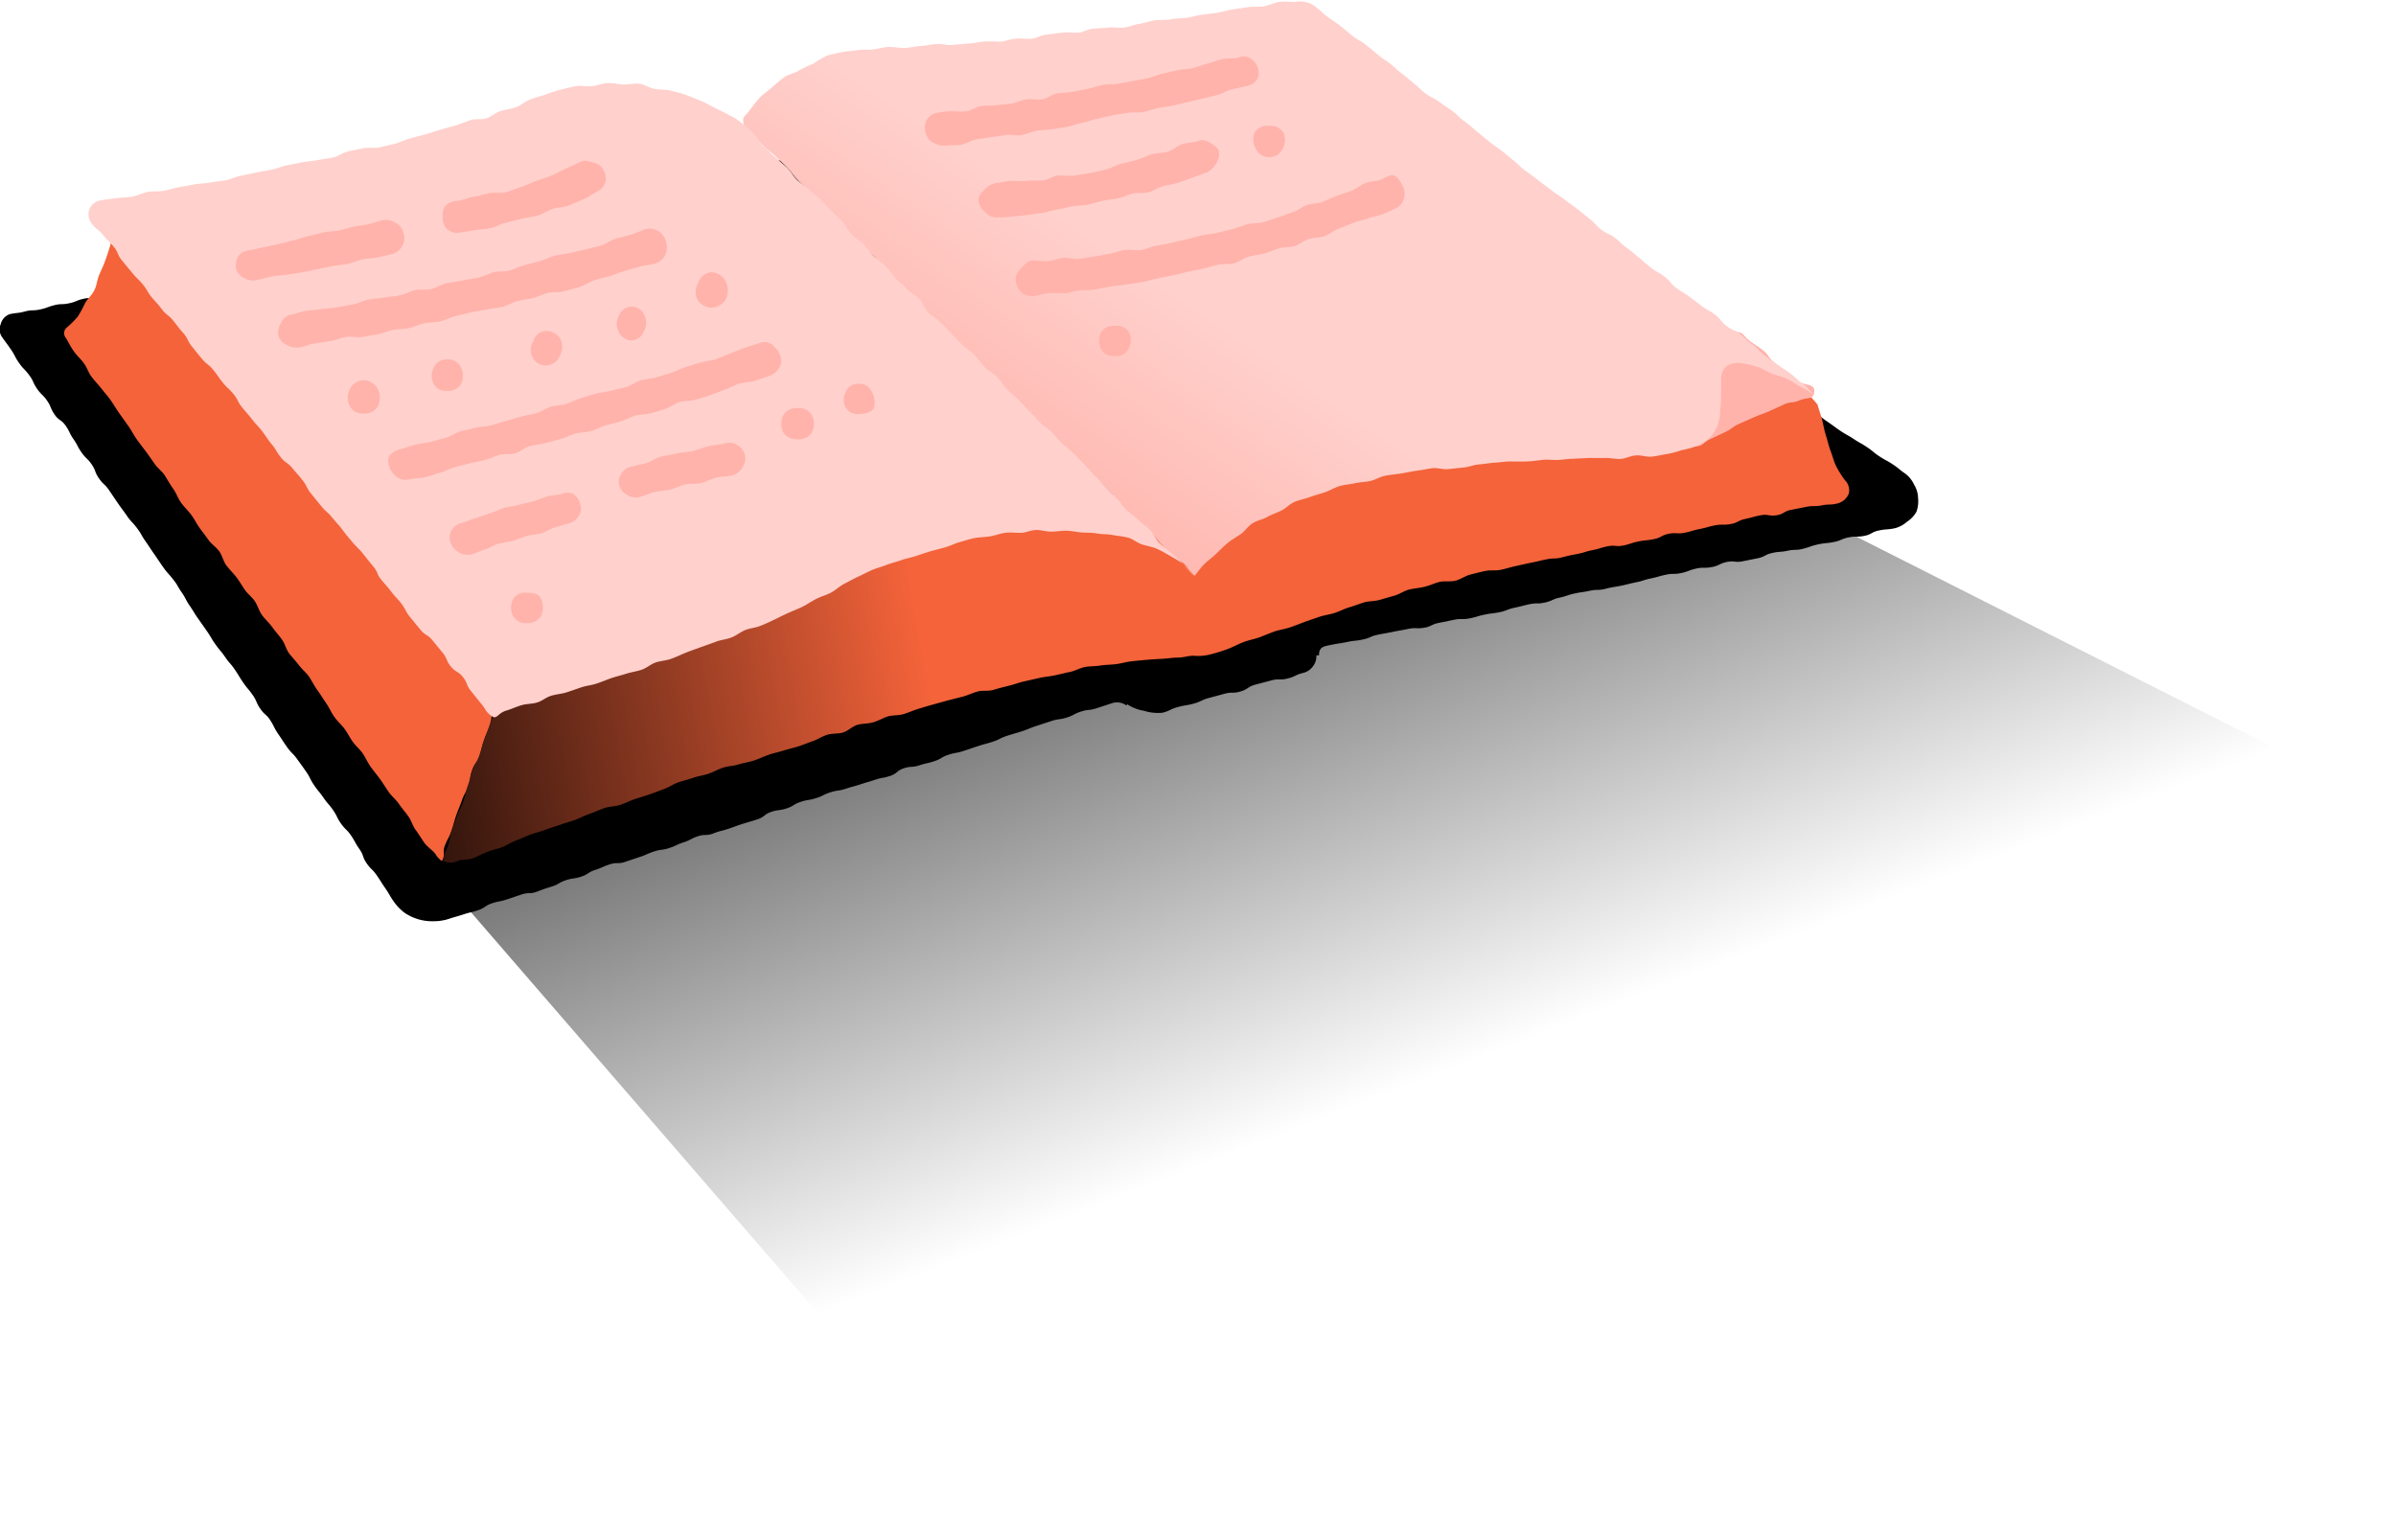
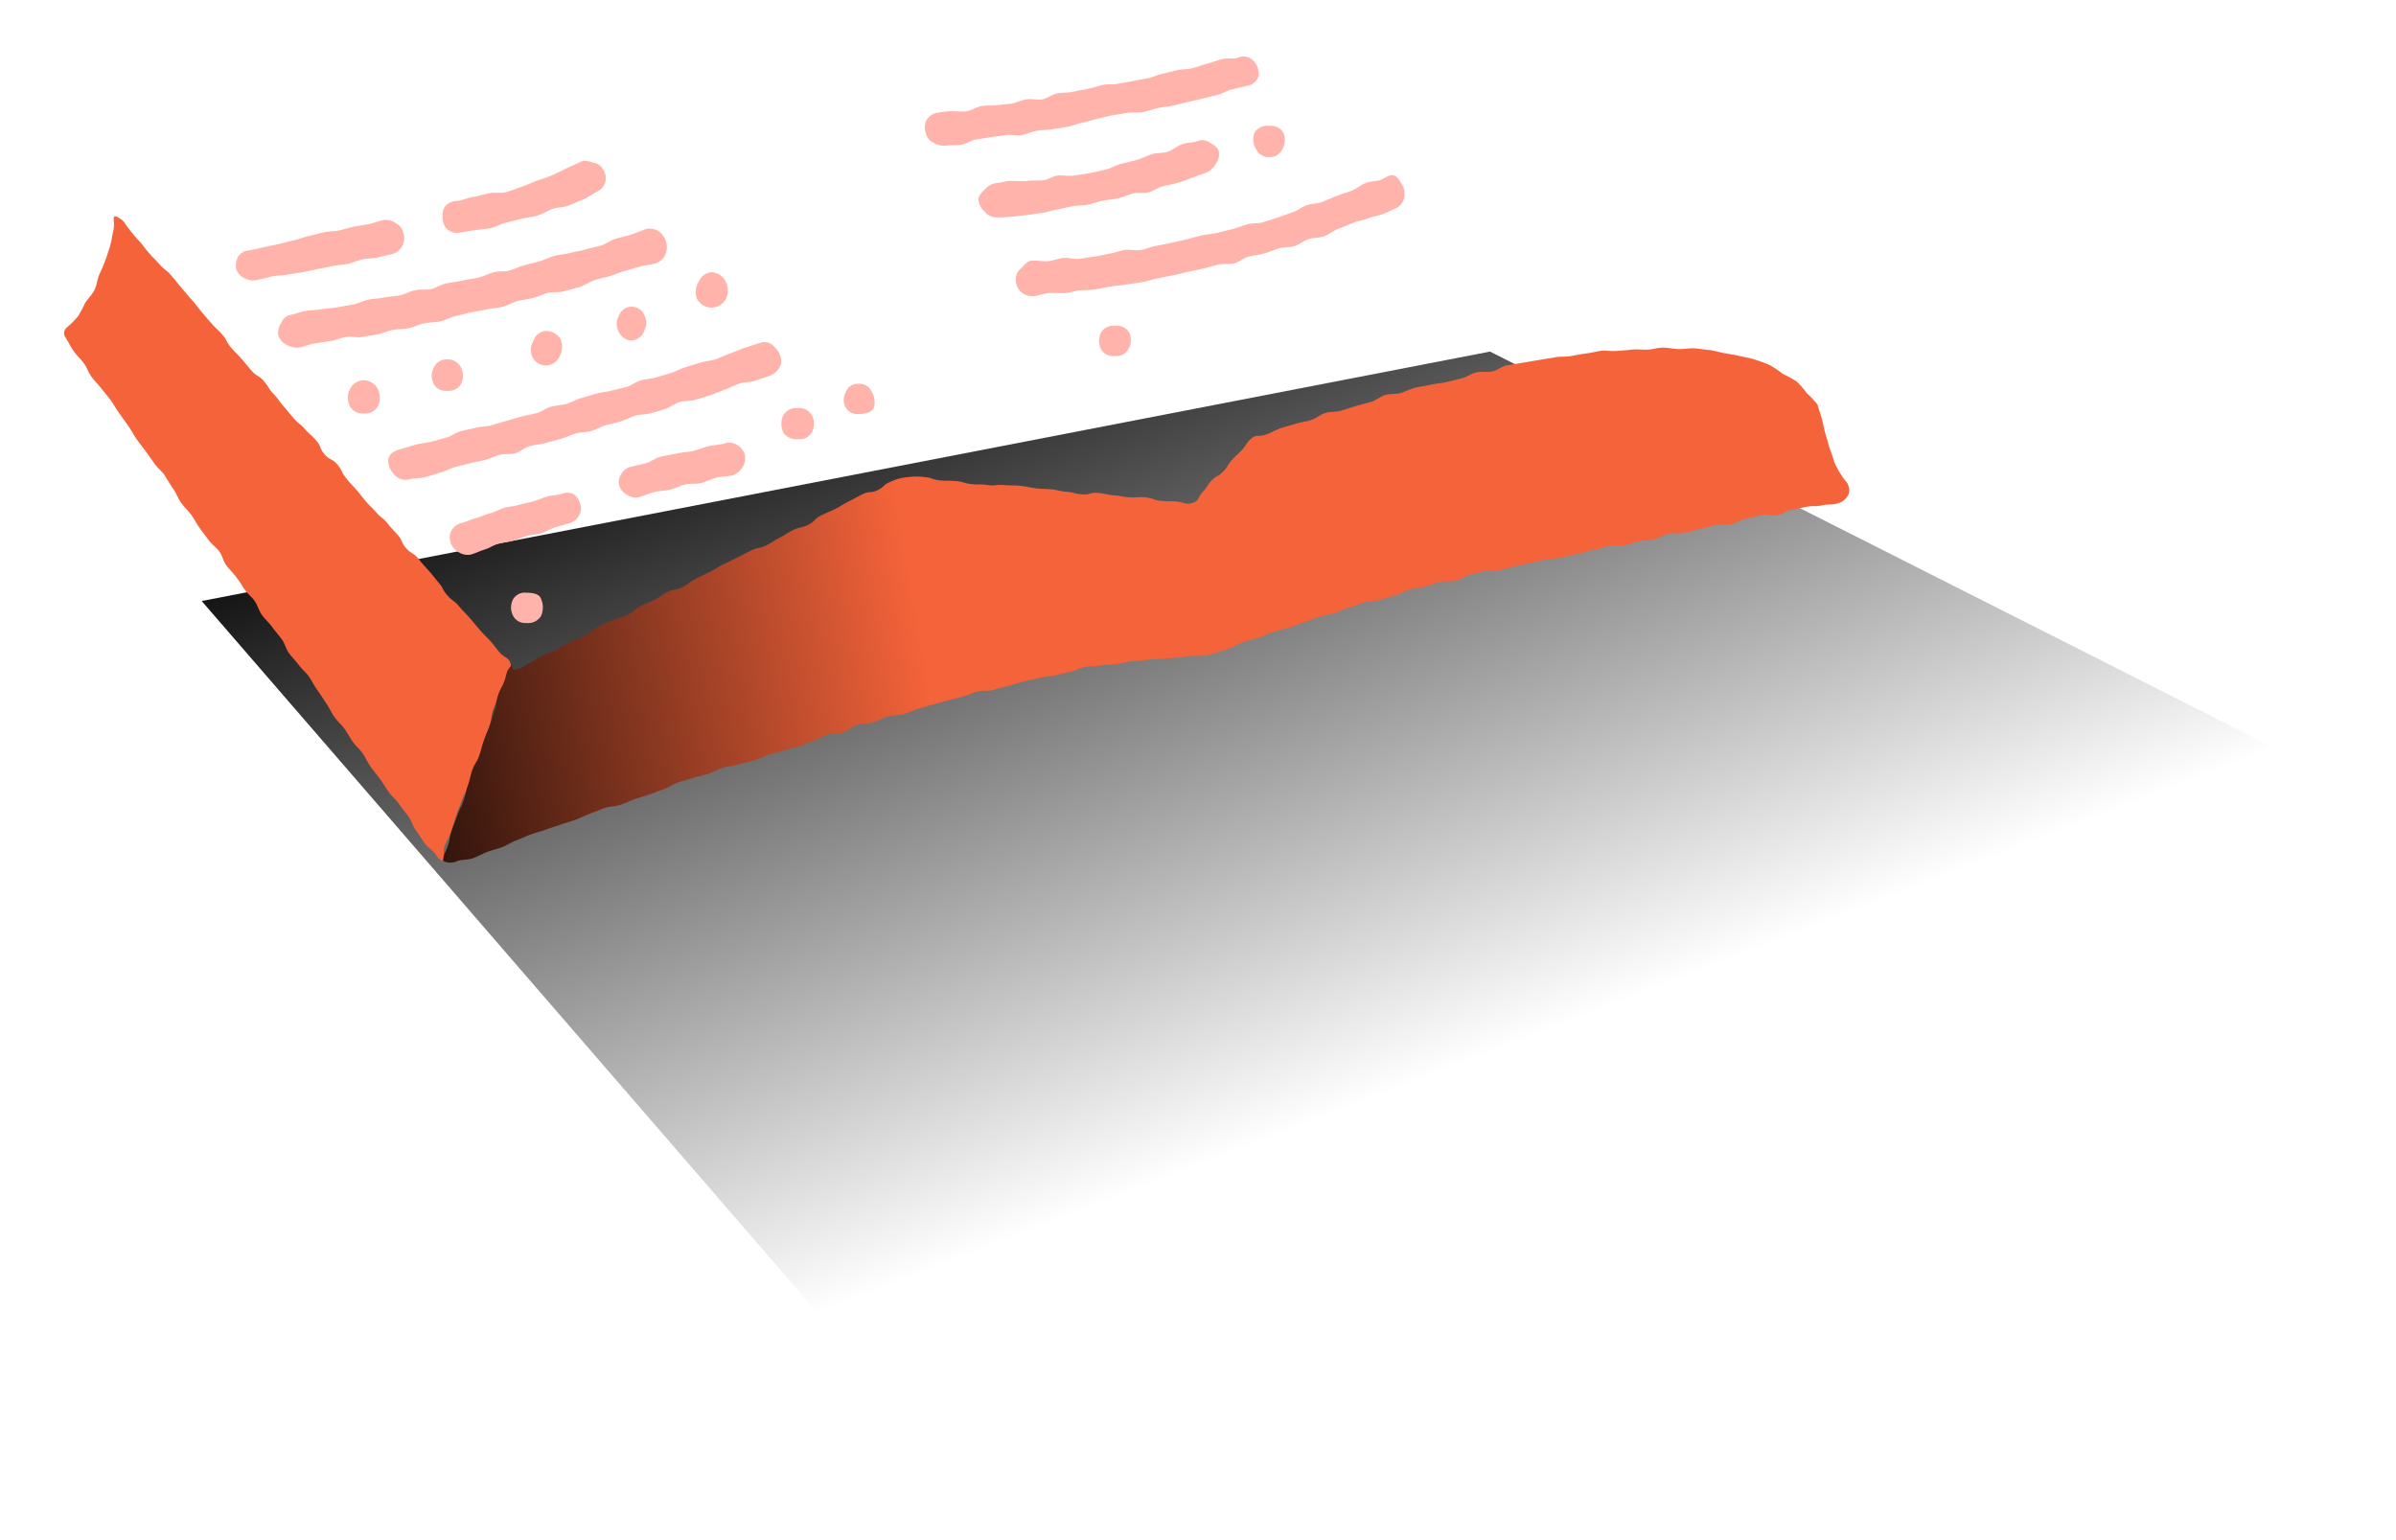
<svg xmlns="http://www.w3.org/2000/svg" viewBox="0 0 237.62 152.7">
  <defs>
    <linearGradient id="linear-gradient" x1="374.47" y1="2.05" x2="413.14" y2="89.78" gradientTransform="rotate(2.58 -90.466 -5901.645)" gradientUnits="userSpaceOnUse">
      <stop offset="0" />
      <stop offset="1" stop-opacity="0" />
    </linearGradient>
    <linearGradient id="linear-gradient-2" x1="27.93" y1="79.38" x2="90.7" y2="68.3" gradientTransform="translate(.37 -6.37)" gradientUnits="userSpaceOnUse">
      <stop offset="0" />
      <stop offset="1" stop-color="#f4633a" />
    </linearGradient>
    <linearGradient id="linear-gradient-3" x1="105.67" y1="62.44" x2="121.48" y2="39.04" gradientTransform="translate(.37 -6.37)" gradientUnits="userSpaceOnUse">
      <stop offset="0" stop-color="#ffb3ab" />
      <stop offset="1" stop-color="#ffd0cc" />
    </linearGradient>
    <style>.cls-3{fill:#f4633a}.cls-5{fill:#ffb3ab}</style>
  </defs>
  <g style="isolation:isolate">
    <g id="Layer_2" data-name="Layer 2">
      <g id="MAP_NIGHT" data-name="MAP NIGHT">
-         <path id="STORY_SHADOW" data-name="STORY SHADOW" style="mix-blend-mode:multiply;fill:url(#linear-gradient)" d="m20 59.61 80.54 93.09 51.73-30.17 85.35-42.25-89.85-45.41L20 59.61z" />
+         <path id="STORY_SHADOW" data-name="STORY SHADOW" style="mix-blend-mode:multiply;fill:url(#linear-gradient)" d="m20 59.61 80.54 93.09 51.73-30.17 85.35-42.25-89.85-45.41z" />
        <g id="STORY_ICON" data-name="STORY ICON">
-           <path d="M6.81 30.09c-.72.15-.74 0-1.46.19s-.69.27-1.41.42-.74 0-1.46.19-.73.11-1.48.26a1.4 1.4 0 0 0-.93 1 1.3 1.3 0 0 0 .12 1.26c.44.63.46.62.9 1.26s.35.69.8 1.33.53.57 1 1.2.34.71.78 1.35.56.55 1 1.19.3.73.74 1.37.66.48 1.1 1.11.34.71.78 1.34.36.69.8 1.32.57.55 1 1.18.28.74.72 1.38.57.54 1 1.17.43.64.87 1.28.46.62.9 1.26.52.58 1 1.22.4.67.84 1.3.43.65.87 1.28.43.64.87 1.27.5.6 1 1.23.41.66.85 1.29.36.69.8 1.33.4.66.85 1.3.45.63.89 1.27.39.67.84 1.3.5.59.94 1.23.51.59.95 1.23.4.66.84 1.3.5.6.94 1.23.32.73.76 1.37.6.53 1 1.16.34.71.78 1.35.42.65.87 1.29.55.56 1 1.19.46.62.9 1.26.35.7.79 1.34.49.6.93 1.24.51.59.95 1.23.34.71.79 1.34.57.55 1 1.19.37.69.82 1.33.27.76.71 1.4.56.55 1 1.19.42.66.86 1.3.39.68.84 1.32a4.83 4.83 0 0 0 1.06 1.1 4.85 4.85 0 0 0 2.87.84 4.7 4.7 0 0 0 1.48-.22c.73-.24.74-.21 1.47-.45s.75-.18 1.47-.42.66-.45 1.39-.69.76-.15 1.49-.39.73-.25 1.46-.49.79 0 1.52-.28.72-.27 1.45-.5.68-.39 1.41-.63.77-.11 1.5-.35.67-.43 1.4-.67.71-.31 1.44-.55.8 0 1.53-.25l1.44-.48c.72-.24.7-.31 1.43-.55s.77-.1 1.5-.34.7-.33 1.44-.57.68-.36 1.41-.6.8 0 1.53-.28.73-.21 1.46-.45.72-.27 1.45-.5.74-.21 1.47-.45.64-.5 1.37-.74.78-.1 1.51-.34.67-.41 1.4-.65.77-.13 1.5-.36.7-.34 1.43-.58.77-.11 1.5-.35.74-.2 1.47-.44.74-.22 1.47-.46.76-.14 1.49-.38.64-.52 1.37-.76.8-.05 1.53-.29.75-.17 1.48-.41.68-.4 1.41-.64.77-.14 1.5-.38L97 74c.73-.24.74-.2 1.47-.44s.69-.35 1.43-.59.74-.21 1.47-.45.71-.29 1.44-.53l1.47-.48c.73-.24.78-.11 1.51-.34s.69-.36 1.43-.6.79-.08 1.52-.32l1.47-.48a1.58 1.58 0 0 1 1.5.2l.08-.12a4.22 4.22 0 0 0 1.67.65 4.58 4.58 0 0 0 1.83.19c.78-.2.74-.35 1.51-.56s.79-.13 1.57-.34.73-.35 1.51-.56l1.55-.42c.77-.21.82 0 1.6-.23s.7-.47 1.48-.68l1.55-.41c.78-.21.84 0 1.62-.19s.74-.35 1.52-.55a1.67 1.67 0 0 0 1-.65 1.63 1.63 0 0 0 .35-1.1h.26c0-.86.45-.89 1.3-1.06s.76-.11 1.51-.27.77-.08 1.53-.24.72-.31 1.47-.47.76-.13 1.51-.29.76-.13 1.51-.29.79 0 1.54-.11.72-.32 1.47-.48l1.51-.31c.75-.16.79 0 1.54-.14s.74-.21 1.49-.37.77-.1 1.52-.25.73-.28 1.48-.44.74-.19 1.49-.35.78 0 1.54-.17.72-.33 1.47-.49.73-.25 1.49-.41.76-.11 1.51-.27.78 0 1.53-.19.76-.15 1.51-.3.75-.19 1.5-.34.74-.23 1.5-.39.74-.21 1.49-.37.78 0 1.54-.17.73-.28 1.48-.44.79 0 1.55-.15.71-.34 1.46-.5.81.09 1.57-.07l1.5-.3c.76-.16.71-.37 1.46-.53s.78-.06 1.53-.22.78 0 1.54-.2.73-.27 1.48-.43.77-.08 1.53-.23.73-.31 1.48-.46.79 0 1.55-.15.71-.39 1.47-.54.78-.06 1.53-.21a2.85 2.85 0 0 0 1.22-.64 2.89 2.89 0 0 0 .95-1 3.08 3.08 0 0 0 .16-1.39 2.66 2.66 0 0 0-.39-1.3 2.92 2.92 0 0 0-.87-1.09c-.64-.43-.59-.49-1.24-.92s-.68-.37-1.32-.79-.6-.49-1.24-.92-.67-.38-1.32-.81-.67-.37-1.31-.8-.62-.46-1.26-.89-.6-.48-1.25-.91-.71-.31-1.36-.74-.68-.36-1.33-.78-.62-.46-1.26-.88-.58-.52-1.22-.95-.67-.38-1.31-.81-.62-.44-1.26-.87-.6-.48-1.24-.91l-1.29-.83c-.64-.43-.66-.4-1.3-.83s-.63-.45-1.27-.87-.66-.4-1.3-.82-.75-.27-1.4-.7-.58-.51-1.22-.93-.55-.58-1.19-1-.74-.27-1.38-.7-.61-.48-1.25-.91-.6-.49-1.24-.91-.73-.31-1.37-.73-.54-.58-1.18-1-.73-.3-1.37-.73-.6-.5-1.24-.92-.68-.38-1.32-.8-.69-.36-1.33-.78-.56-.56-1.21-1-.74-.29-1.38-.71-.63-.45-1.27-.88-.67-.39-1.31-.81l-1.29-.87c-.64-.42-.6-.49-1.24-.92s-.61-.48-1.25-.91-.59-.51-1.23-.93-.74-.28-1.39-.71-.69-.35-1.33-.77-.6-.51-1.24-.94-.71-.32-1.36-.75-.6-.48-1.25-.91-.66-.41-1.3-.84-.62-.46-1.27-.89-.54-.58-1.19-1-.72-.32-1.37-.74-.52-.75-1.28-.9-.75.21-1.51.36-.78.08-1.54.23-.77.1-1.53.25l-1.52.3c-.76.15-.75.22-1.51.37s-.74.22-1.5.37-.8 0-1.56.12-.71.43-1.47.58-.79 0-1.55.18-.79 0-1.56.15-.74.22-1.51.38-.75.21-1.51.36-.77.07-1.54.22-.72.35-1.48.5-.76.13-1.52.28-.78.08-1.54.23-.77.09-1.53.24l-1.52.32c-.76.15-.78.07-1.54.22s-.72.38-1.48.53-.78.06-1.54.21-.79 0-1.55.17-.71.4-1.48.56-.77.11-1.53.26-.75.2-1.51.35-.77.13-1.53.28-.78.07-1.54.23-.79 0-1.55.15-.73.3-1.49.45-.76.21-1.52.36l-1.52.29c-.77.15-.75.24-1.51.39s-.82-.13-1.58 0-.71.43-1.47.58-.8 0-1.56.15-.73.29-1.49.44-.77.11-1.53.26l-1.53.31c-.76.15-.79 0-1.55.17s-.78.08-1.54.23-.74.27-1.5.42-.74.27-1.5.42-.81-.08-1.57.07-.73.33-1.49.48l-1.53.31c-.76.15-.76.18-1.52.33s-.78.07-1.54.22-.75.19-1.51.34-.75.22-1.51.37-.78.06-1.55.21-.79 0-1.55.15-.74.25-1.5.41-.73.3-1.49.45-.76.2-1.52.35-.78 0-1.54.19-.79 0-1.55.19-.72.38-1.48.53-.78.1-1.54.25-.76.17-1.52.32l-1.52.31c-.77.15-.82-.1-1.58.05s-.73.32-1.49.47-.75.23-1.51.39-.8 0-1.56.14-.75.25-1.51.4l-1.52.31c-.77.16-.75.25-1.51.4s-.79.06-1.55.21-.78.09-1.54.24-.73.31-1.5.46-.79 0-1.55.14-.74.3-1.5.45-.79 0-1.55.2-.76.18-1.52.33-.75.24-1.52.39-.78.07-1.54.22-.76.22-1.52.37-.83-.12-1.59.05-.73.31-1.49.46z" />
          <path class="cls-3" d="M11.66 21.54c-.68-.35-.19.47-.43 1.38-.11.43-.15.95-.32 1.5s-.3.95-.48 1.45-.4.93-.6 1.41-.23 1-.46 1.48-.64.83-.91 1.26a13.49 13.49 0 0 1-.73 1.36 9.52 9.52 0 0 1-1.1 1.1.73.73 0 0 0-.13 1c.24.34.44.82.79 1.32s.65.73 1 1.19.44.9.76 1.34.66.76 1 1.2.65.77.95 1.2.54.86.85 1.29l.89 1.25c.29.41.52.88.82 1.3s.61.81.92 1.23.59.83.89 1.25.74.73 1 1.15.52.88.82 1.3.46.93.76 1.35.68.77 1 1.19.53.88.83 1.3.61.81.91 1.23.76.7 1.06 1.12.4 1 .7 1.39.68.77 1 1.18.56.86.86 1.28.74.73 1 1.15.42 1 .72 1.38.71.76 1 1.17.66.8.95 1.22.42 1 .72 1.38.68.78 1 1.2.74.74 1 1.15.51.9.81 1.31.57.86.86 1.28.49.91.79 1.33.7.76 1 1.17.54.89.83 1.3.73.76 1 1.17.49.92.79 1.33.64.82.93 1.22.57.87.86 1.28.73.76 1 1.16.64.83.93 1.23.45 1 .73 1.36.59.89.86 1.27.84.76 1.09 1.1a2.09 2.09 0 0 0 .65.7c.39-.68 0-.83.31-1.58s.38-.7.64-1.45.21-.76.47-1.51.3-.73.56-1.47.38-.71.64-1.45.11-.8.37-1.55.47-.67.73-1.42.18-.77.44-1.52.3-.73.56-1.48.11-.8.37-1.55.27-.74.53-1.49.44-.68.7-1.43.65-.79.5-1.57-.57-.62-1.08-1.2-.46-.63-1-1.21-.55-.54-1.06-1.13-.49-.6-1-1.18-.51-.51-1.01-1.1-.62-.48-1.13-1.06-.38-.7-.89-1.29-.47-.62-1-1.2-.53-.58-1-1.16-.67-.45-1.18-1-.34-.74-.85-1.33-.54-.56-1-1.14-.6-.5-1.11-1.08-.56-.55-1.07-1.14-.46-.62-1-1.21-.54-.56-1-1.15-.34-.74-.85-1.32-.75-.38-1.26-1-.3-.77-.81-1.35-.59-.53-1.1-1.11-.62-.5-1.13-1.09-.49-.6-1-1.19-.44-.64-1-1.23-.43-.66-.94-1.25-.68-.44-1.19-1-.49-.6-1-1.18-.55-.55-1.06-1.14-.37-.71-.88-1.3-.57-.53-1.08-1.12-.52-.58-1-1.16-.47-.63-1-1.22-.5-.6-1-1.18-.49-.61-1-1.2-.62-.49-1.14-1.08-.54-.55-1.06-1.14-.46-.63-1-1.22a12.92 12.92 0 0 1-1-1.19c-.53-.68-.42-.77-1.11-1.14z" />
          <path d="M45.39 85.39c.4-.16 1-.07 1.55-.28s.89-.43 1.42-.63 1-.28 1.47-.47.9-.48 1.41-.67.93-.41 1.44-.59 1-.29 1.47-.47 1-.33 1.47-.5 1-.3 1.47-.48.94-.43 1.43-.6.95-.39 1.45-.56 1-.13 1.54-.31.94-.4 1.44-.57 1-.3 1.47-.47 1-.37 1.46-.54.92-.49 1.41-.66 1-.28 1.48-.45 1-.23 1.5-.4.94-.44 1.44-.6 1-.16 1.53-.32 1-.22 1.5-.38 1-.4 1.44-.56 1-.27 1.5-.43 1-.26 1.49-.42 1-.37 1.46-.53.93-.48 1.43-.63 1.06-.07 1.55-.22.91-.6 1.4-.75 1-.1 1.55-.25 1-.43 1.45-.58 1.06-.09 1.55-.23 1-.38 1.47-.52 1-.31 1.49-.44l1.48-.41 1.5-.38c.5-.14 1-.38 1.47-.51s1.07 0 1.57-.16 1-.28 1.49-.4 1-.31 1.5-.43l1.51-.34c.52-.12 1-.15 1.54-.26s1-.24 1.51-.34 1-.39 1.49-.49 1-.06 1.55-.15 1-.07 1.55-.14 1-.22 1.53-.28 1-.1 1.54-.15 1-.07 1.55-.1 1-.12 1.54-.12 1.07-.2 1.55-.18a4.89 4.89 0 0 0 1.67-.14c.52-.14 1.09-.3 1.65-.51s1.07-.49 1.57-.69 1.25-.34 1.66-.5.93-.38 1.44-.56 1-.23 1.51-.4 1-.37 1.46-.54 1-.35 1.46-.51 1-.23 1.5-.38.95-.41 1.46-.56 1-.34 1.47-.49 1-.11 1.55-.25l1.49-.43c.49-.13.94-.47 1.45-.6s1-.15 1.54-.28 1-.36 1.48-.48 1.06 0 1.57-.12 1-.48 1.46-.6 1-.26 1.52-.37 1 0 1.56-.12 1-.27 1.52-.38 1-.23 1.52-.33c.76-.15.75-.18 1.51-.33s.78 0 1.54-.2.75-.18 1.5-.33.74-.23 1.5-.38.74-.23 1.5-.38.8.08 1.56-.08.74-.25 1.49-.4.78-.08 1.53-.23.71-.38 1.47-.53.8.05 1.56-.1.74-.22 1.5-.37.74-.21 1.5-.36.79 0 1.55-.13.72-.35 1.47-.51.75-.21 1.51-.36.81.1 1.56 0 .72-.39 1.47-.54l1.52-.3c.76-.15.8 0 1.56-.15s.78 0 1.54-.19a1.63 1.63 0 0 0 1.12-1 1.4 1.4 0 0 0-.41-1.32 10.93 10.93 0 0 1-.85-1.37c-.23-.45-.35-1-.55-1.51s-.29-1-.46-1.52-.24-1-.38-1.55-.32-1-.46-1.53a8.79 8.79 0 0 0-1.06-1.13 8.64 8.64 0 0 0-1-1.15 10.92 10.92 0 0 0-1.35-.75 13.21 13.21 0 0 0-1.29-.87 14.74 14.74 0 0 0-1.46-.55c-.48-.16-1-.24-1.51-.36s-1-.19-1.52-.28-1-.26-1.53-.32l-1.53-.18c-.51 0-1 .1-1.56.08s-1-.15-1.55-.14-1 .18-1.54.2-1-.07-1.56 0-1 .09-1.54.13-1.05-.08-1.56 0-1 .21-1.53.27-1 .19-1.54.26-1 0-1.55.13l-1.53.25-1.53.26c-.51.1-1 .15-1.53.25s-1 .51-1.46.61-1.07 0-1.57.09-1 .48-1.46.59l-1.51.37c-.51.13-1 .13-1.54.26s-1 .16-1.53.29-1 .39-1.46.53-1.07.06-1.56.2-.92.55-1.41.69-1 .27-1.5.41l-1.48.46c-.51.16-1.08.07-1.56.23s-.93.54-1.4.7-1.05.21-1.51.36-1 .28-1.49.44-1 .47-1.41.62c-.94.33-.94-.07-1.53.42s-.43.6-.92 1.12-.53.47-1 1-.37.63-.87 1.15-.65.36-1.14.88-.39.62-.89 1.14-.3.85-1 1.09-.81-.07-1.59-.13-.78 0-1.56-.07-.77-.28-1.55-.35-.79.05-1.57 0-.77-.14-1.56-.2-.77-.17-1.55-.24-.81.21-1.59.14-.77-.18-1.55-.25-.77-.18-1.55-.25-.78 0-1.56-.11-.78-.17-1.56-.24-.78 0-1.57-.07-.79.12-1.58 0-.78 0-1.57-.09-.76-.23-1.55-.3-.78 0-1.57-.07-.77-.26-1.55-.33a5.58 5.58 0 0 0-1.58 0 4.72 4.72 0 0 0-1.77.45c-.72.26-.61.5-1.3.84s-.83.07-1.52.41-.68.38-1.37.72-.66.41-1.35.75-.72.3-1.41.65-.57.58-1.26.92-.79.17-1.48.51-.65.41-1.34.76-.66.43-1.35.77-.78.16-1.48.5-.68.36-1.37.7l-1.43.7c-.69.35-.66.41-1.35.75L69 57.4c-.69.35-.62.49-1.31.83s-.8.14-1.49.48-.64.46-1.33.8-.72.29-1.41.64-.6.53-1.29.87-.78.18-1.47.52-.73.28-1.42.63-.61.51-1.3.86-.72.3-1.41.65-.67.39-1.36.74-.73.27-1.43.62-.65.43-1.35.78-.66.51-1.43.61c-.3 0-.12-.61-.32-.39-.52.6-.37.67-.63 1.42s-.38.7-.64 1.45-.08.81-.34 1.55-.24.76-.5 1.5-.31.73-.57 1.47-.21.77-.47 1.51-.41.7-.67 1.44-.2.77-.46 1.52-.17.78-.43 1.52-.36.72-.62 1.46-.29.74-.55 1.49-.13.79-.39 1.54-.43.69-.44 1.49a1.62 1.62 0 0 0 1.42-.01z" style="fill:url(#linear-gradient-2)" />
-           <path class="cls-3" d="M89.37 47.18c-.57.16-1.66.62-1.06.68.9.08.91-.26 1.74-.64.33-.16-.34-.13-.68-.04z" />
-           <path class="cls-5" d="M179.93 38.9c-.09.8-.7.47-1.44.8s-.84.09-1.58.42-.73.35-1.46.67-.77.27-1.51.6l-1.47.65c-.74.33-.67.5-1.41.83s-.72.36-1.46.69-.71.76-1.52.69-.61-.61-1.27-1.07-.79-.26-1.46-.72-.63-.5-1.3-1-.68-.44-1.34-.9-1.4-.19-1.4-1 .81-.4 1.48-.82.68-.4 1.35-.82.72-.34 1.39-.76.56-.59 1.23-1 .72-.34 1.39-.76.61-.51 1.28-.93.67-.43 1.34-.85.61-.75 1.4-.7.69.38 1.34.88.69.44 1.33.94.48.71 1.12 1.21.66.48 1.3 1 .56.69 1.31 1 1.43.14 1.36.95z" />
-           <path d="M73.73 12.24c-.11-.77.09-.57.66-1.35a12.26 12.26 0 0 1 1-1.24c.33-.35.78-.64 1.2-1a12.28 12.28 0 0 1 1.2-1c.41-.29 1-.38 1.43-.65a15.17 15.17 0 0 1 1.4-.67A14.9 14.9 0 0 1 82 5.52a15.68 15.68 0 0 1 1.53-.35c.49-.11 1-.12 1.55-.2s1 0 1.56-.07 1-.24 1.55-.24 1 .11 1.56.09 1-.16 1.56-.19 1-.15 1.54-.19 1 .14 1.56.09l1.55-.14c.51 0 1-.14 1.54-.19s1 0 1.57 0 1-.22 1.53-.28 1 0 1.56 0 1-.34 1.52-.4l1.54-.2c.52-.07 1 0 1.57 0s1-.33 1.53-.39 1-.05 1.55-.12 1.06.06 1.58 0 1-.3 1.52-.37 1-.28 1.53-.35 1.05 0 1.56-.1 1-.08 1.56-.15 1-.23 1.53-.3 1-.12 1.54-.2 1-.25 1.53-.33l1.54-.23c.55-.08 1.09 0 1.57-.08s1-.36 1.51-.43c.61-.1 1.16 0 1.57 0a2.47 2.47 0 0 1 2 .43c.62.48.59.52 1.2 1s.67.43 1.28.91.6.5 1.22 1 .68.39 1.3.87.61.49 1.22 1 .64.45 1.26.93.57.53 1.19 1 .6.5 1.22 1 .55.56 1.17 1 .73.34 1.35.82.66.42 1.28.9.56.57 1.17 1 .6.5 1.22 1 .6.5 1.22 1 .64.45 1.26.93.6.51 1.22 1 .54.57 1.16 1 .64.46 1.26.94.63.46 1.25.94.66.43 1.28.91.64.45 1.26.93l1.25 1c.62.48.54.58 1.16 1.07s.73.33 1.35.81.56.56 1.18 1 .62.49 1.24 1 .58.52 1.2 1 .7.39 1.32.87.51.61 1.13 1.09.69.4 1.31.88.63.46 1.25.94.7.38 1.32.86.51.63 1.13 1.11.74.33 1.36.81.56.56 1.18 1 .55.58 1.17 1.06.65.45 1.27.93.69.4 1.31.88.58.55 1.2 1 .54.59 1.17 1.07c.14.12-.38-.24-1.3-.71-.41-.21-.84-.54-1.36-.79s-1-.32-1.48-.52-1-.52-1.43-.67a9.37 9.37 0 0 0-1.53-.37 2.33 2.33 0 0 0-1.53.25 1.65 1.65 0 0 0-.58 1.36v1.52a11 11 0 0 1-.1 1.5 4.63 4.63 0 0 1-.23 1.48 3.78 3.78 0 0 1-.81 1.29 5 5 0 0 1-1.29.81 8 8 0 0 1-1.46.4 9.92 9.92 0 0 1-1.46.39c-.49.07-1 .21-1.54.26s-1-.16-1.57-.12-1 .33-1.54.35-1-.12-1.56-.1-1 0-1.55 0l-1.56.08c-.51 0-1 .1-1.55.12s-1-.07-1.56 0-1 .13-1.55.15-1 0-1.56 0-1 .09-1.55.12-1 .13-1.55.17-1 .26-1.54.31-1 .11-1.55.16-1.06-.16-1.58-.09-1 .18-1.54.25-1 .19-1.53.27-1 .12-1.55.22-1 .41-1.49.52-1 .11-1.54.23-1.05.14-1.55.29-.95.45-1.44.61-1 .29-1.49.47-1 .27-1.49.47-.86.64-1.33.87-1 .4-1.41.64-1 .34-1.45.62-.74.77-1.16 1.07-.89.54-1.29.87-.76.71-1.14 1.07-.8.67-1.15 1-.67.79-1 1.2c-.35-.31-.63-.76-1-1.14s-.92-.48-1.32-.85-.63-.79-1-1.16-.62-.81-1-1.18-.86-.56-1.24-.93-.69-.76-1.06-1.12-.67-.78-1-1.14-.7-.75-1.07-1.11l-1.09-1.09c-.36-.36-.81-.64-1.18-1s-.63-.81-1-1.17L105.25 44c-.37-.36-.78-.67-1.15-1s-.74-.71-1.1-1.08-.81-.63-1.18-1-.77-.68-1.13-1.05l-1.1-1.08-1.09-1.09c-.36-.37-.57-.89-.94-1.25s-.8-.66-1.17-1-.78-.68-1.15-1-.65-.81-1-1.18-.81-.65-1.18-1-.63-.83-1-1.2-.77-.7-1.13-1.06-.78-.69-1.14-1.06-.66-.81-1-1.17-.79-.78-1.13-1.16-.63-.84-1-1.21-.77-.7-1.13-1.06-.85-.62-1.21-1-.69-.77-1-1.13l-1.08-1.1c-.37-.38-.56-.92-.91-1.28s-.82-.66-1.18-1-.77-.71-1.12-1.07-.65-.84-1-1.19-.77-.72-1.11-1.07-.86-.65-1.19-1l-1.08-1.09c-.71-.69-.81-.42-.92-1.18z" style="fill:url(#linear-gradient-3)" />
-           <path d="M9.11 22.2c.49.61.62.5 1.11 1.11s.56.56 1.06 1.17.32.75.82 1.36l1 1.21c.49.61.56.55 1.06 1.16s.4.68.89 1.28.54.57 1 1.18.62.51 1.11 1.11.47.64 1 1.24.37.72.86 1.33.49.62 1 1.23.63.5 1.13 1.11.45.64.94 1.25.58.55 1.07 1.15.36.72.86 1.33.52.59 1 1.2.54.57 1 1.18.43.66.93 1.27.41.68.9 1.29.66.48 1.16 1.09.53.58 1 1.19.36.72.85 1.33.5.62 1 1.23.59.53 1.09 1.14.54.58 1 1.19.48.63 1 1.24.57.55 1.06 1.16.48.62 1 1.24.32.75.82 1.35.53.59 1 1.2.54.57 1 1.18.36.72.86 1.33l1 1.22c.5.61.7.45 1.2 1.06l1 1.22c.5.61.32.76.82 1.37s.71.44 1.2 1.05.3.78.8 1.39.49.63 1 1.24.4.76 1 1.21.58-.24 1.53-.52c.42-.12.9-.35 1.47-.52s1-.11 1.54-.27.89-.51 1.41-.67 1-.17 1.53-.34 1-.34 1.47-.5 1-.2 1.51-.37 1-.38 1.46-.54 1-.28 1.49-.44 1-.22 1.51-.39.9-.55 1.39-.72 1-.18 1.52-.36 1-.42 1.44-.6 1-.36 1.46-.54l1.56-.56c.48-.19 1-.22 1.51-.41s.9-.54 1.38-.74 1-.22 1.51-.42 1-.43 1.43-.64.93-.46 1.4-.67 1-.41 1.43-.63.9-.55 1.35-.77 1-.37 1.44-.61.82-.62 1.27-.85.9-.49 1.36-.7.91-.46 1.37-.66 1-.33 1.44-.51 1-.3 1.46-.47 1-.26 1.47-.42l1.44-.47 1.47-.39c.5-.14 1-.4 1.44-.52s1-.31 1.48-.4 1-.09 1.52-.17 1-.28 1.49-.35 1 0 1.53 0 1-.25 1.51-.28 1 .16 1.53.16 1-.1 1.53-.09 1 .13 1.51.17 1 0 1.52.1 1 .05 1.52.15 1 .13 1.51.25.93.51 1.39.67 1 .23 1.47.43.92.47 1.34.71a10.56 10.56 0 0 1 1.29.81 9 9 0 0 1 1.08 1.17c-.36-.35-.73-.81-1.09-1.18s-.75-.69-1.12-1.05-.81-.63-1.18-1-.54-.9-.9-1.27-.81-.64-1.17-1-.8-.65-1.16-1-.65-.81-1-1.17l-1.09-1.1c-.36-.36-.69-.75-1.06-1.11s-.69-.76-1.05-1.13L106.51 45c-.36-.36-.78-.67-1.14-1s-.69-.77-1.05-1.13-.83-.64-1.19-1l-1.08-1.11c-.37-.37-.7-.77-1.06-1.13s-.79-.68-1.15-1.05-.59-.87-1-1.23-.86-.6-1.23-1-.65-.81-1-1.17-.83-.64-1.19-1-.72-.75-1.08-1.11-.71-.76-1.08-1.12-.84-.62-1.21-1-.53-.93-.89-1.3-.87-.6-1.23-1-.76-.71-1.12-1.08-.62-.84-1-1.2-.82-.64-1.18-1-.66-.81-1-1.17-.85-.62-1.21-1-.55-.91-.91-1.27-.74-.72-1.1-1.07-.72-.76-1.07-1.11-.82-.66-1.17-1-.86-.63-1.21-1-.6-.88-1-1.22-.8-.7-1.14-1-.79-.73-1.12-1-.62-1-.93-1.25a12.78 12.78 0 0 0-1.13-1 5.35 5.35 0 0 0-1.34-.87c-.38-.23-.87-.44-1.41-.71s-.89-.5-1.38-.7-1-.4-1.47-.58-1-.3-1.52-.43-1-.07-1.58-.17-1-.45-1.52-.51-1.05.09-1.59.07-1-.16-1.57-.14-1 .25-1.56.31-1.07-.1-1.6 0-1 .23-1.55.36-1 .31-1.51.49-1 .28-1.51.49-.87.56-1.38.75-1 .21-1.52.38-.9.56-1.41.72-1.06 0-1.57.18-1 .38-1.47.52l-1.51.43c-.49.13-1 .33-1.49.46l-1.51.4c-.5.13-1 .39-1.48.52l-1.52.36c-.5.12-1.07 0-1.58.08l-1.52.31c-.51.11-1 .49-1.47.6s-1 .16-1.54.27-1.06.13-1.56.22l-1.53.3c-.52.11-1 .33-1.51.43s-1 .19-1.54.29l-1.53.32c-.52.1-1 .35-1.51.45s-1.05.13-1.55.23-1.06.09-1.56.18l-1.54.28c-.53.1-1 .27-1.53.36s-1.07 0-1.57.11-1 .37-1.51.46-1.07.08-1.55.15-1.09.14-1.54.21a1.51 1.51 0 0 0-1.17.88 1.54 1.54 0 0 0 .25 1.46z" style="fill:#ffd0cc" />
          <path class="cls-5" d="M40 23.1a1.4 1.4 0 0 0-.69-.94 1.86 1.86 0 0 0-1.22-.35c-.5.1-1 .31-1.47.41s-1 .16-1.5.26-1 .27-1.48.37-1 .08-1.51.19-1 .26-1.48.36-1 .32-1.47.42-1 .27-1.48.37l-1.48.32-1.49.32a1.48 1.48 0 0 0-1.1.58 2 2 0 0 0-.2 1.32 1.66 1.66 0 0 0 .91.91 1.78 1.78 0 0 0 1.21.12l1.45-.35c.5-.1 1-.08 1.52-.18L30 27l1.49-.31 1.49-.3c.5-.1 1-.11 1.51-.22s1-.35 1.46-.45 1-.08 1.52-.19l1.53-.36a1.64 1.64 0 0 0 .94-.87 1.61 1.61 0 0 0 .06-1.2zm19.79-6.32a1.27 1.27 0 0 0-.91-.64c-.4-.1-.85-.31-1.25-.11s-1 .45-1.46.67-1 .51-1.45.7-1 .37-1.52.54-1 .45-1.5.6-1 .39-1.53.52-1.11 0-1.64.1-1 .28-1.56.36-1 .33-1.58.4a1.85 1.85 0 0 0-1.13.41 1.35 1.35 0 0 0-.35 1.11 1.65 1.65 0 0 0 .31 1.16 1.42 1.42 0 0 0 1.16.49c.54-.06 1.07-.17 1.61-.25s1.08-.1 1.61-.2 1-.42 1.55-.55l1.57-.39c.52-.14 1.08-.16 1.59-.32s1-.48 1.49-.66 1.11-.13 1.61-.34 1-.41 1.5-.64.93-.55 1.42-.8a1.45 1.45 0 0 0 .73-1 1.58 1.58 0 0 0-.27-1.16zm4.28 5.94c-.5.16-1 .4-1.48.55s-1 .26-1.53.41-.94.52-1.45.67-1 .24-1.53.39-1 .21-1.55.35-1.05.15-1.55.29-1 .4-1.5.54l-1.52.4c-.51.13-1 .4-1.5.53s-1.07 0-1.58.17-1 .41-1.5.53-1.05.16-1.56.28-1 .17-1.56.28-1 .45-1.49.56-1.08 0-1.59.11-1 .4-1.51.51-1.05.12-1.57.22-1.05.11-1.57.21-1 .39-1.52.48l-1.55.28c-.52.09-1.05.1-1.57.19s-1.06.09-1.58.17-1 .31-1.53.4a1.18 1.18 0 0 0-.87.75 1.84 1.84 0 0 0-.33 1.2 1.56 1.56 0 0 0 .82 1 2.12 2.12 0 0 0 1.25.28c.52-.08 1-.32 1.53-.4s1-.16 1.56-.24 1-.31 1.54-.4 1.08.06 1.6 0l1.56-.27c.51-.1 1-.34 1.52-.44s1.06-.06 1.58-.17 1-.38 1.51-.48 1.06-.08 1.58-.19 1-.4 1.5-.52l1.54-.37c.51-.12 1-.17 1.55-.29s1.05-.14 1.57-.26 1-.44 1.48-.57 1-.17 1.56-.31 1-.38 1.49-.51 1.09 0 1.6-.16l1.52-.41c.51-.15 1-.52 1.46-.67s1-.26 1.52-.41 1-.37 1.5-.52l1.52-.43c.5-.16 1-.16 1.55-.32a1.61 1.61 0 0 0 1.11-1.23 1.92 1.92 0 0 0-.41-1.62 1.59 1.59 0 0 0-1.62-.56zM36.06 37.71a1.58 1.58 0 0 0-1.38.93 1.84 1.84 0 0 0 0 1.62 1.41 1.41 0 0 0 1.37.75 1.51 1.51 0 0 0 1.43-.72 2 2 0 0 0 0-1.68 1.64 1.64 0 0 0-1.42-.9zm8.22-2.06a1.37 1.37 0 0 0-1.28.85 1.67 1.67 0 0 0 0 1.55 1.32 1.32 0 0 0 1.32.71 1.43 1.43 0 0 0 1.4-.67 1.86 1.86 0 0 0 0-1.64 1.44 1.44 0 0 0-1.44-.8zm9.85-2.83a1.39 1.39 0 0 0-1.23 1 1.65 1.65 0 0 0-.12 1.55 1.48 1.48 0 0 0 2.7 0 1.93 1.93 0 0 0 .14-1.67 1.67 1.67 0 0 0-1.49-.88zm8.49-2.4a1.33 1.33 0 0 0-1.24.9 1.59 1.59 0 0 0-.05 1.51 1.46 1.46 0 0 0 1.29.94 1.44 1.44 0 0 0 1.28-1 1.59 1.59 0 0 0 0-1.51 1.35 1.35 0 0 0-1.28-.84zM70.56 27a1.51 1.51 0 0 0-1.29 1 1.85 1.85 0 0 0-.16 1.61 1.65 1.65 0 0 0 1.45.9 1.7 1.7 0 0 0 1.44-.87A2 2 0 0 0 72 28a1.62 1.62 0 0 0-1.44-1zm4.84 7-1.47.47c-.5.17-1 .4-1.45.56s-1 .42-1.44.58-1 .19-1.52.34-1 .3-1.48.45-1 .42-1.45.58l-1.48.44c-.49.16-1 .15-1.53.3s-.93.5-1.42.65-1 .23-1.51.37-1 .16-1.52.3l-1.49.44c-.49.14-1 .43-1.44.57s-1 .14-1.53.28-.94.5-1.43.64-1 .2-1.52.34-1 .3-1.49.43-1 .31-1.48.44-1 .11-1.54.24-1 .22-1.51.35-.94.5-1.44.63l-1.49.41c-.5.12-1 .16-1.53.29s-1 .31-1.48.44c-.67.16-1.15.48-1.25 1a1.89 1.89 0 0 0 .6 1.53 1.41 1.41 0 0 0 1.48.47c.5-.12 1-.09 1.54-.21s1-.31 1.49-.44 1-.42 1.45-.55l1.5-.38c.5-.13 1-.2 1.52-.34s1-.38 1.46-.51 1.07 0 1.57-.16.91-.56 1.41-.7 1-.16 1.52-.3l1.5-.4c.5-.14 1-.38 1.46-.53s1-.11 1.54-.25 1-.43 1.45-.57 1-.24 1.5-.39 1-.42 1.44-.57 1.06-.11 1.55-.24 1-.28 1.48-.44.92-.52 1.42-.68 1-.07 1.55-.23 1-.29 1.48-.45 1-.39 1.45-.55.94-.44 1.43-.6 1-.11 1.54-.27l1.47-.5A1.81 1.81 0 0 0 77.47 36a1.84 1.84 0 0 0-.62-1.52A1.26 1.26 0 0 0 75.4 34zM57.54 50a1.75 1.75 0 0 0-.67-1 1.49 1.49 0 0 0-1.21 0c-.47.13-1 .12-1.44.26s-.92.35-1.39.48-.95.21-1.42.35-1 .15-1.43.29-.9.4-1.37.53-.92.34-1.39.47-.91.34-1.38.48a1.52 1.52 0 0 0-1 .66 1.44 1.44 0 0 0-.18 1.21 1.71 1.71 0 0 0 .77 1 1.63 1.63 0 0 0 1.27.27c.47-.13.91-.36 1.38-.5s.88-.44 1.35-.57 1-.17 1.43-.3.92-.33 1.39-.47 1-.13 1.44-.27.89-.45 1.36-.58.95-.31 1.41-.41a1.5 1.5 0 0 0 .92-.71 1.3 1.3 0 0 0 .16-1.19zm16.3-5a1.78 1.78 0 0 0-.85-.94A1.56 1.56 0 0 0 71.8 44c-.52.13-1.06.14-1.58.27s-1 .34-1.53.47-1.06.11-1.58.24-1 .18-1.56.31-1 .52-1.48.65l-1.55.37a1.42 1.42 0 0 0-.91.71 1.37 1.37 0 0 0-.19 1.16 1.57 1.57 0 0 0 .76.89 1.5 1.5 0 0 0 1.17.24c.51-.13 1-.37 1.51-.5s1.07-.12 1.59-.25 1-.38 1.51-.51 1.09 0 1.61-.15 1-.4 1.51-.53 1.06-.1 1.58-.23a1.86 1.86 0 0 0 1-.82 1.73 1.73 0 0 0 .18-1.32zM52.22 58.79a1.35 1.35 0 0 0-1.35.67 1.78 1.78 0 0 0 0 1.59 1.35 1.35 0 0 0 1.33.74 1.52 1.52 0 0 0 1.45-.68 2.09 2.09 0 0 0 0-1.73c-.17-.46-.75-.59-1.43-.59zm70.51-53.05c-.49.12-1 0-1.53.13s-1 .32-1.46.44-1 .33-1.46.45-1 .09-1.51.2l-1.48.35c-.49.11-1 .35-1.46.45s-1 .18-1.49.28-1 .17-1.5.27-1 0-1.52.13-1 .28-1.48.38l-1.49.29c-.5.1-1 .07-1.52.16s-.94.49-1.44.58-1-.06-1.54 0-1 .32-1.47.41-1 .09-1.51.17-1 0-1.52.09-1 .43-1.46.51-1 0-1.54 0-1 .1-1.51.17a1.53 1.53 0 0 0-1 .81 1.82 1.82 0 0 0 0 1.28 1.37 1.37 0 0 0 .78.89 2 2 0 0 0 1.19.26c.5-.07 1 0 1.52-.09s1-.44 1.46-.52l1.51-.23 1.5-.21c.5-.08 1.05.12 1.55 0s1-.33 1.47-.42 1-.06 1.52-.15l1.5-.24c.5-.09 1-.31 1.47-.4s1-.29 1.47-.39 1-.25 1.48-.34 1-.15 1.5-.25 1 0 1.54-.08 1-.28 1.47-.39 1-.14 1.51-.25 1-.24 1.47-.35l1.49-.35 1.47-.36c.5-.11.94-.43 1.43-.55l1.48-.34a1.44 1.44 0 0 0 1.2-1 1.83 1.83 0 0 0-.54-1.53 1.36 1.36 0 0 0-1.55-.26zM120.87 15c-.1-.39-.54-.64-.91-.86a1.2 1.2 0 0 0-1.14-.16c-.49.18-1.07.14-1.56.31s-.92.58-1.42.75-1.08.1-1.58.25-1 .42-1.48.56-1 .25-1.54.38-1 .44-1.49.56-1 .25-1.55.35-1 .17-1.56.26-1.08 0-1.6 0-1 .4-1.53.47-1.07 0-1.59.07-1.06 0-1.59 0-1 .19-1.56.22a1.8 1.8 0 0 0-1.07.6c-.29.28-.66.6-.66 1.05a1.76 1.76 0 0 0 .62 1.19 1.46 1.46 0 0 0 1.11.56c.51 0 1 0 1.53-.07l1.53-.16c.51-.06 1-.16 1.52-.22s1-.25 1.5-.33 1-.23 1.5-.32 1-.06 1.52-.16 1-.29 1.48-.39 1-.12 1.52-.24 1-.34 1.45-.47 1.07 0 1.56-.12.93-.46 1.42-.6 1-.19 1.5-.35 1-.34 1.44-.51l1.45-.52a2 2 0 0 0 .9-.88 1.53 1.53 0 0 0 .28-1.22zm4.99-2.51a1.48 1.48 0 0 0-1.44.65 1.85 1.85 0 0 0 .14 1.63 1.37 1.37 0 0 0 1.3.81 1.4 1.4 0 0 0 1.33-.8 1.85 1.85 0 0 0 .09-1.62 1.45 1.45 0 0 0-1.42-.67zm13.19 5.84c-.25-.42-.48-.86-.87-.94s-.81.26-1.21.43-1.07.14-1.54.33-.89.57-1.37.76-1 .33-1.47.51-1 .42-1.43.6-1 .15-1.53.32-.91.54-1.4.7-1 .36-1.47.52-1 .33-1.48.48-1.06.06-1.55.2-1 .34-1.48.47l-1.51.38c-.5.13-1 .13-1.53.25s-1 .28-1.5.39l-1.52.35c-.5.1-1 .21-1.52.3s-1 .32-1.5.41-1.06-.06-1.57 0-1 .28-1.51.36-1 .23-1.53.29-1 .17-1.53.23-1.06-.14-1.57-.09-1 .28-1.53.32-1.05-.08-1.56-.05-.76.44-1.06.72a1.49 1.49 0 0 0-.58 1.06 1.84 1.84 0 0 0 .42 1.23 1.68 1.68 0 0 0 1.24.51c.52 0 1-.24 1.54-.29s1 0 1.56 0 1-.23 1.54-.28 1 0 1.56-.09 1-.21 1.53-.29 1-.12 1.55-.2 1-.14 1.54-.23 1-.26 1.52-.36 1-.21 1.53-.31 1-.24 1.51-.35 1-.21 1.53-.33 1-.27 1.5-.39 1.07 0 1.58-.13.93-.52 1.43-.66 1-.17 1.53-.31 1-.36 1.48-.51 1.06-.08 1.55-.23.92-.54 1.42-.7 1.06-.1 1.55-.28.9-.56 1.39-.74 1-.39 1.44-.58 1-.25 1.5-.45 1-.24 1.5-.44 1-.44 1.42-.65a1.45 1.45 0 0 0 .68-1.08 1.65 1.65 0 0 0-.22-1.16zM110.6 32.32a1.44 1.44 0 0 0-1.41.66 1.88 1.88 0 0 0 0 1.65 1.38 1.38 0 0 0 1.37.68 1.34 1.34 0 0 0 1.35-.7A1.79 1.79 0 0 0 112 33a1.4 1.4 0 0 0-1.4-.68zm-31.48 8.16a1.5 1.5 0 0 0-1.44.71 2 2 0 0 0 0 1.7 1.55 1.55 0 0 0 1.47.67 1.41 1.41 0 0 0 1.38-.71 1.83 1.83 0 0 0 0-1.63 1.42 1.42 0 0 0-1.41-.74zm6.02-2.41a1.21 1.21 0 0 0-1.23.76 1.59 1.59 0 0 0-.08 1.51 1.3 1.3 0 0 0 1.31.72c.68 0 1.28-.15 1.52-.61a2 2 0 0 0-.24-1.65 1.28 1.28 0 0 0-1.28-.73z" />
        </g>
      </g>
    </g>
  </g>
</svg>